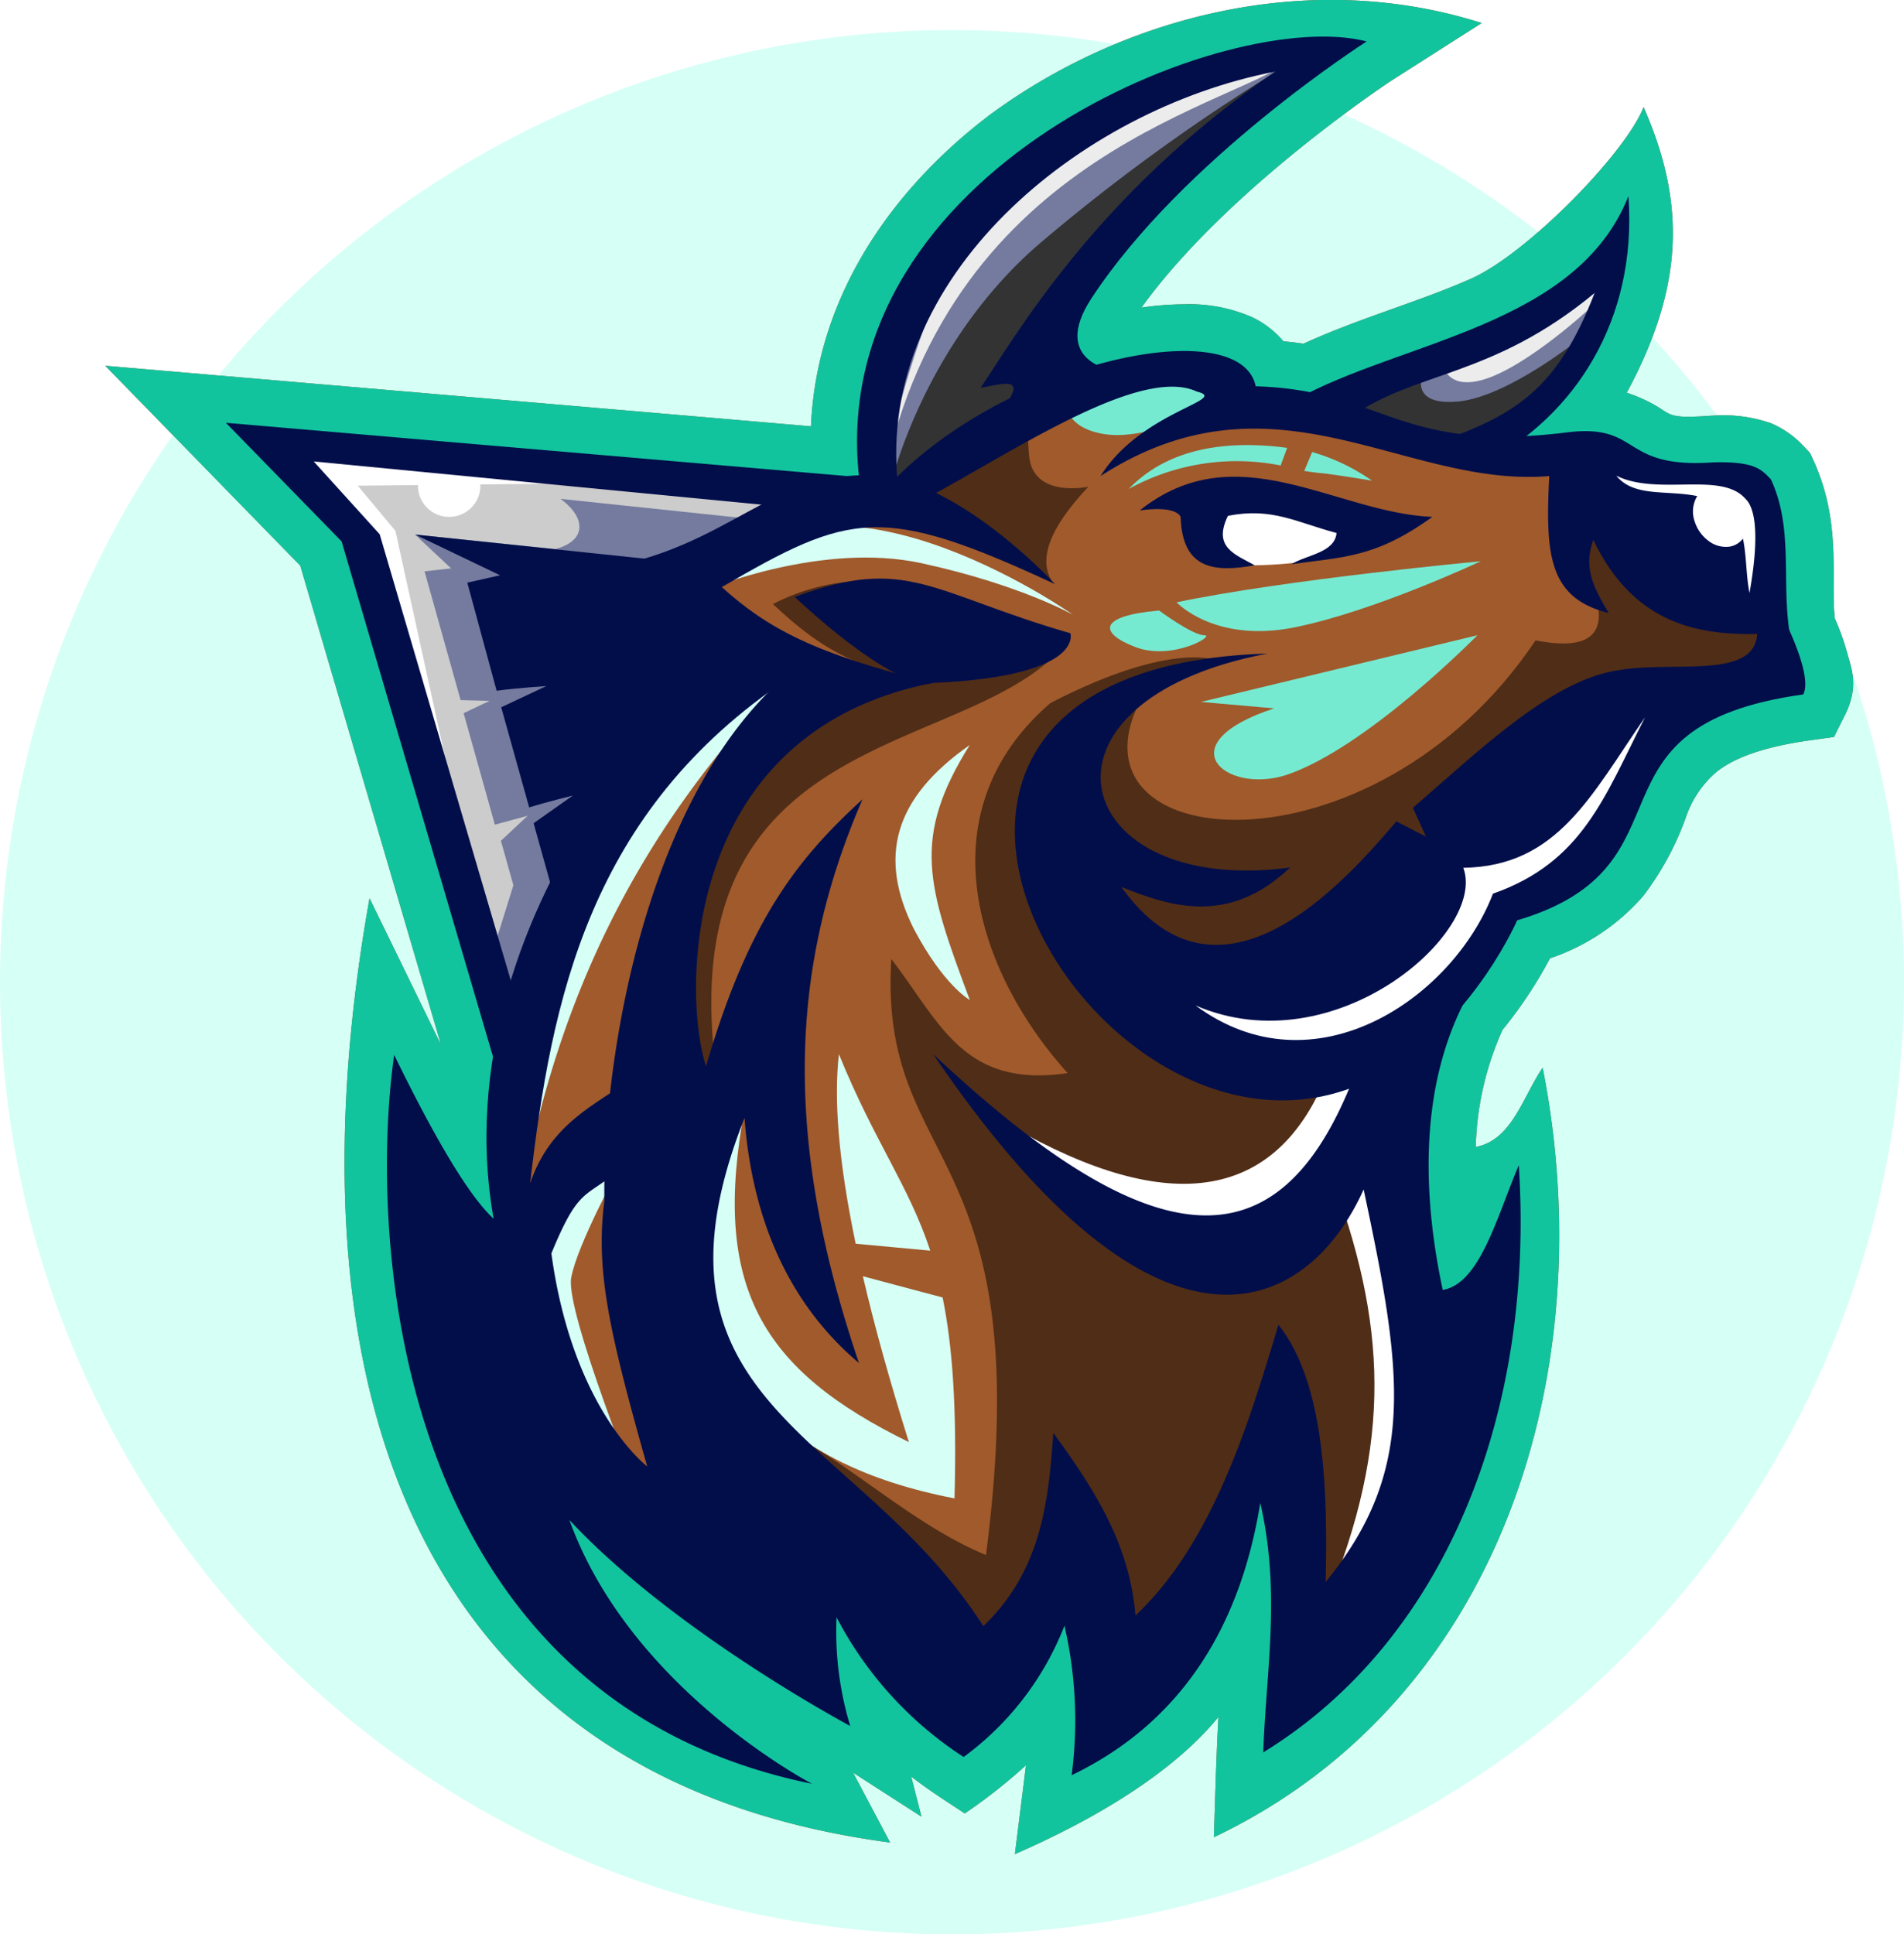
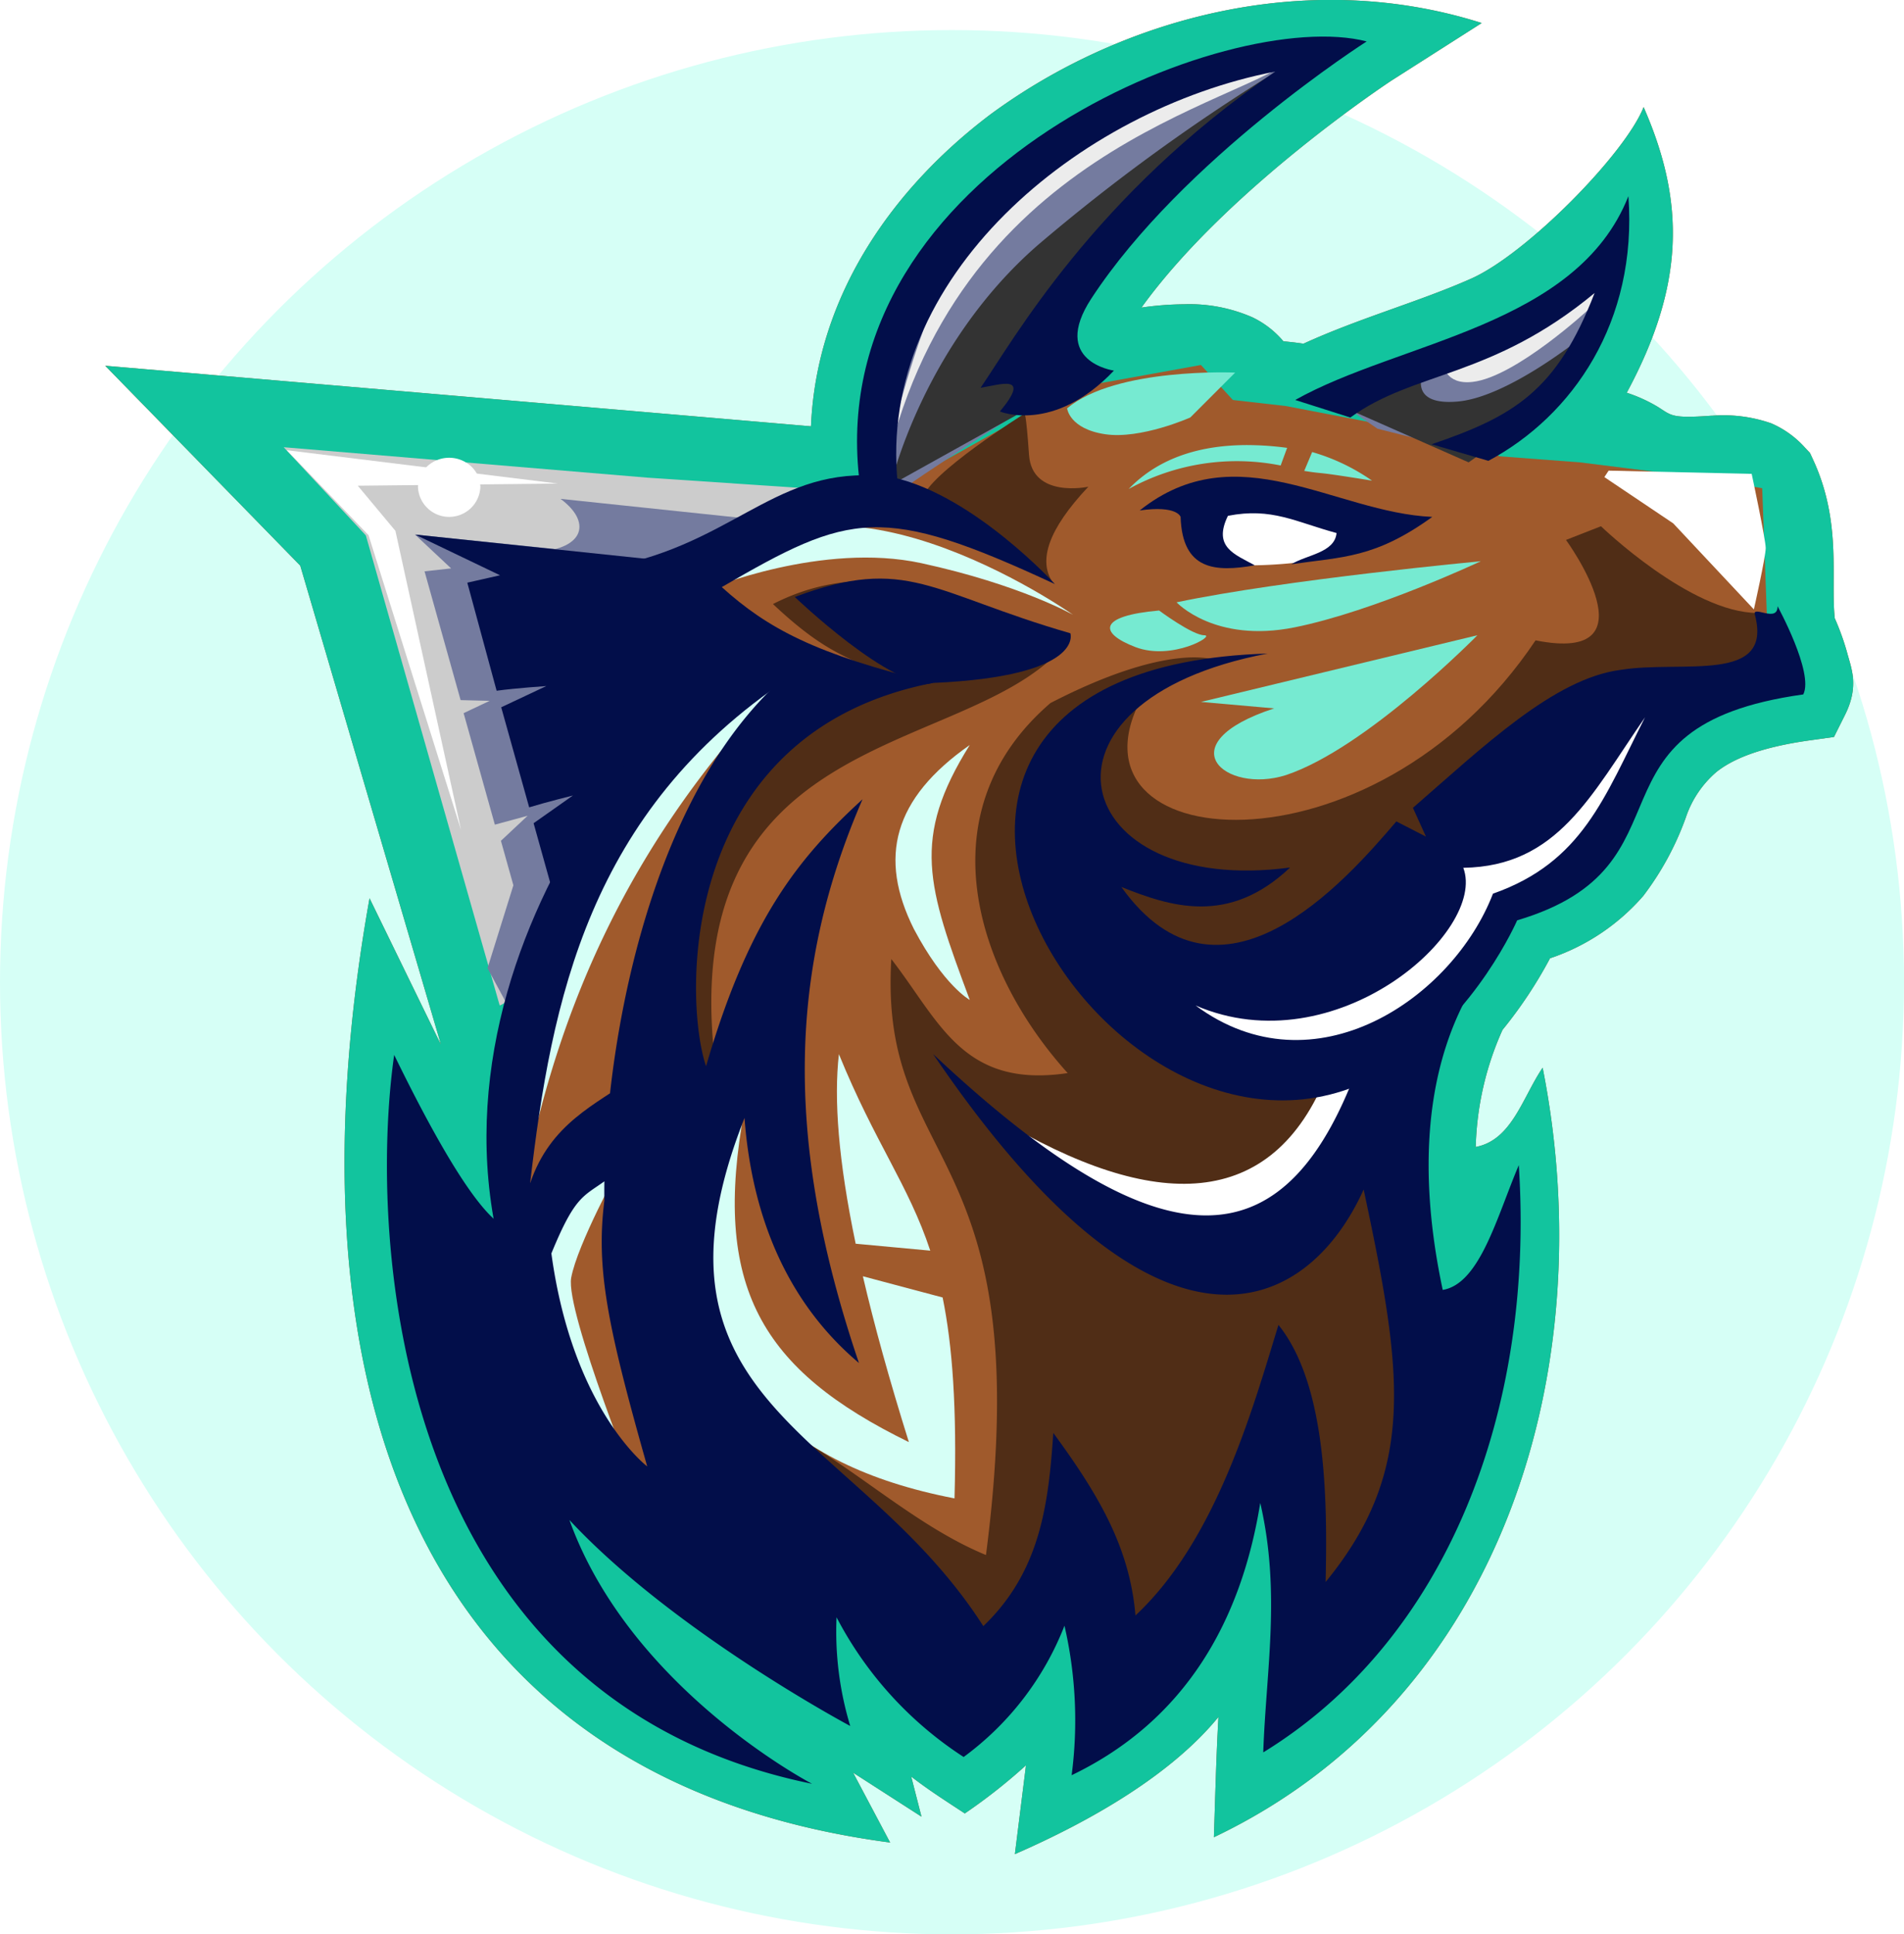
<svg xmlns="http://www.w3.org/2000/svg" width="190" height="193" viewBox="0 0 190 193">
  <g id="Grupo_4165" data-name="Grupo 4165" transform="translate(-1012 -2426)">
    <g id="Grupo_4135" data-name="Grupo 4135">
      <circle id="Elipse_563" data-name="Elipse 563" cx="95" cy="95" r="95" transform="translate(1012 2429)" fill="#d6fff6" />
      <g id="Grupo_4074" data-name="Grupo 4074" transform="translate(3 6.647)">
        <path id="Trazado_1395" data-name="Trazado 1395" d="M2276.116,2316.863c-9.456,7.152-17.29,17.811-17.864,31.086l-70.424-6.041,19.46,19.943,14.035,47.766c-.167-.336-.321-.631-.492-.981l-6.63-13.6c-8.66,48.5,4.422,87.93,51.95,94.216l-3.692-6.966,6.821,4.385-1.025-4c1.8,1.388,3.406,2.4,5.347,3.679a55.781,55.781,0,0,0,6.1-4.8c-.016.137-.029.273-.046.41l-1.057,8.449c7.6-3.311,15.6-7.919,20.314-13.685-.223,3.957-.316,7.881-.455,12,28.869-13.734,38.745-46.819,32.808-76.779-2,2.936-3.053,7.2-6.65,7.9-.01.024-.019.048-.029.072a30.3,30.3,0,0,1,2.674-11.749,43.916,43.916,0,0,0,4.74-7.14,21.307,21.307,0,0,0,9.3-6.219,29.1,29.1,0,0,0,4.259-7.849,10.259,10.259,0,0,1,3.061-4.533c1.473-1.169,4.085-2.416,9.3-3.144l2.417-.338,1.092-2.184c1.429-2.856.658-4.6.231-6.191a25.219,25.219,0,0,0-1.245-3.469c-.424-4.031.718-9.584-2.157-15.809l-.316-.684-.516-.549a9.618,9.618,0,0,0-3.369-2.415,14.5,14.5,0,0,0-5.856-.754l-.109,0-.109.008c-3.977.284-3.87-.058-5.272-.917a15.061,15.061,0,0,0-3.055-1.382c5.791-10.751,5.843-19.017,1.684-28.5-1.841,4.656-11.655,14.639-17.194,17.108-5.1,2.275-11.192,3.95-16.75,6.5-.639-.1-1.311-.174-2-.239a9.324,9.324,0,0,0-3.094-2.395,15.654,15.654,0,0,0-6.819-1.3,30.8,30.8,0,0,0-4.254.33c8.607-11.932,24.969-22.662,24.969-22.662l8.988-5.729C2307.6,2302.122,2289.1,2307.283,2276.116,2316.863Z" transform="translate(-1168.325 113.939)" fill="#a05a2c" />
        <path id="Trazado_1396" data-name="Trazado 1396" d="M2372.84,2572.912l22.769,18.215,1.214-9.107,19.429,17,9.107-13.965,6.072,15.786,9.411-16.7,4.857-11.232,4.25,21.555,12.144-15.787-.607-10.928-4.25-23.376,4.25-12.143,7.893-11.232,5.161-2.277,5.009-6.83,6.831-10.474,9.259-3.491-.607-6.223-.456-12.447-7.286-1.214-10.929-1.366-8.045-.607-1.518-1.214-19.733-3.794-5.313-.607-3.187-3.491-12.6,2.277-17.911,10.018-24,11.128,7.3,6.011-14.6,20.823s-5.367,15.885-6.225,23.828S2372.84,2572.912,2372.84,2572.912Z" transform="translate(-1309.725 -11.193)" fill="#a05a2c" />
-         <path id="Trazado_1397" data-name="Trazado 1397" d="M2529.811,2373.152c0-.429,15.563-10.3,15.563-10.3s-1.717-2.9.644-7.835,24.472-25.545,24.472-25.545-12.236.966-20.822,6.655-16.637,13.094-19.642,21.145S2525.088,2373.152,2529.811,2373.152Z" transform="translate(-1431.012 95.307)" fill="#666" />
        <path id="Trazado_1398" data-name="Trazado 1398" d="M2732.9,2436.683l4.079,2.79,8.05,2.04,4.937-1.717a17.185,17.185,0,0,0,5.366-4.723c1.825-2.791,4.186-6.976,4.186-6.976v-4.83S2745.775,2433.785,2732.9,2436.683Z" transform="translate(-1590.52 22.653)" fill="#666" />
        <path id="Trazado_1399" data-name="Trazado 1399" d="M2288.376,2559.031l-13.357-46.9-8.2-8.8,36.278,3.036,20.34,1.366-18.67,9.411-6.072,23.072S2292.02,2557.665,2288.376,2559.031Z" transform="translate(-1229.511 -39.357)" fill="#ccc" />
        <g id="Grupo_4060" data-name="Grupo 4060" transform="translate(1097.875 2426.17)">
          <path id="Trazado_1400" data-name="Trazado 1400" d="M2535.49,2377.249s3.187-13.965,14.723-23.983a191.871,191.871,0,0,1,24.287-17.608s-19.733,18.063-22.01,24.742-.911,7.893-.911,7.893Z" transform="translate(-2535.49 -2335.658)" fill="#333" />
          <path id="Trazado_1401" data-name="Trazado 1401" d="M2739.516,2462.128l3.947-2.429,3.188-1.366s-1.518,3.339,3.491,2.884,12.295-6.375,12.295-6.375a23.019,23.019,0,0,1-3.036,5.768c-1.821,2.277-8.2,6.679-8.2,6.679Z" transform="translate(-2693.523 -2427.975)" fill="#333" />
        </g>
        <g id="Grupo_4061" data-name="Grupo 4061" transform="translate(1050.424 2460.622)">
          <path id="Trazado_1402" data-name="Trazado 1402" d="M2545.5,2694.09c-.3-.607,9.411-7.893,9.107-17.456s-2.732-29.9-2.732-29.9l-1.214-11.384s-17.471,6.574-25.2-6.95-6.869-16.744-6.869-16.744a6.557,6.557,0,0,1,3.005-8.157c5.152-3.22,12.47-6.885,12.47-6.885s-4.5-1.8-16.334,4.308c-12.51,10.76-7.569,26.643,1.718,36.922-10.48,1.558-12.787-5.177-17.6-11.377-1.284,21.382,14.828,18.032,9.445,59.462-6.943-2.86-12.952-8.586-19.32-12.021l17.388,23.4,10.733-9.875,4.938,11.377s7.3-9.659,9.875-14.6,5.152-9.016,5.152-9.016Z" transform="translate(-2454.331 -2572.046)" fill="#502d16" />
          <path id="Trazado_1403" data-name="Trazado 1403" d="M2685.641,2546.989s2.429,5.465.455,6.072-11.232,1.366-12.447,1.518-9.259,5.313-10.018,6.223-14.116,13.661-14.116,13.661-11.688,10.777-17.456,10.018-12.6-6.375-12.6-6.375l-1.822-17,6.679-5.919c-8.972,16.089,22.882,18.876,39.162-5.465,12.143,2.429,3.036-10.019,3.036-10.019l3.491-1.366S2678.962,2546.989,2685.641,2546.989Z" transform="translate(-2551.669 -2527.1)" fill="#502d16" />
          <path id="Trazado_1404" data-name="Trazado 1404" d="M2549.63,2496.994l12.9,8.2c-1.283-2.1-.414-5.1,3.643-9.411,0,0-5.616,1.214-5.92-3.187s-.455-4.1-.455-4.1S2550.085,2494.565,2549.63,2496.994Z" transform="translate(-2498.992 -2488.489)" fill="#502d16" />
          <path id="Trazado_1405" data-name="Trazado 1405" d="M2482.744,2569.618c-8.865-5.221-18.184-9.994-28.55-4.723,5.054,4.755,7.164,5.093,10.089,6.655a20.156,20.156,0,0,0-15.671,12.88c-7.226,37.5,1.408,37.254.062,28.166C2443.43,2577.219,2472.343,2580.456,2482.744,2569.618Z" transform="translate(-2418.485 -2545.896)" fill="#502d16" />
          <path id="Trazado_1406" data-name="Trazado 1406" d="M2332.222,2585.289l2.58-8.272-1.243-4.437,2.666-2.5-3.271.888-3.118-11.126,2.6-1.228-2.9-.073-3.6-12.85,2.654-.29-3.6-3.374,27.263,2.812-6.375,19.126-4.284,11.4-5.886,16.381Z" transform="translate(-2324.996 -2529.957)" fill="gray" />
          <path id="Trazado_1407" data-name="Trazado 1407" d="M2381.028,2526.218c3.024,2.227,2.547,4.965-2.428,5.312l11.384,3.492,14.117-6.375Z" transform="translate(-2366.516 -2517.713)" fill="gray" />
        </g>
        <g id="Grupo_4062" data-name="Grupo 4062" transform="translate(1097.116 2424.804)">
          <path id="Trazado_1408" data-name="Trazado 1408" d="M2532.123,2372.1c6.864-33.118,35.677-37.367,41.591-42.5,0,0-20.188,2.125-29.3,12.447S2532.123,2372.1,2532.123,2372.1Z" transform="translate(-2532.123 -2329.598)" fill="#ececec" />
          <path id="Trazado_1409" data-name="Trazado 1409" d="M2780.032,2434.509s.215,2.093,2.951,1.771c4.293-.483,11.592-7.245,11.592-7.245.677-.091-1,2.182-1.127,3.434l2.9-7.3Z" transform="translate(-2724.147 -2403.627)" fill="#ececec" />
        </g>
        <g id="Grupo_4063" data-name="Grupo 4063" transform="translate(1037.619 2464.273)">
          <path id="Trazado_1410" data-name="Trazado 1410" d="M2678.589,2527.615s-1.5,2.254-.107,3.918a6.793,6.793,0,0,0,3.435,2.093,43.917,43.917,0,0,0,6.01-.483,15.752,15.752,0,0,0,4.884-2.468s-.322-.161-.376-.376S2682.668,2525.951,2678.589,2527.615Z" transform="translate(-2585.532 -2522.141)" fill="#fff" />
          <path id="Trazado_1411" data-name="Trazado 1411" d="M2275.274,2508.227l3.757,4.508,6.547,29.838-9.231-29.409-8.157-8.479,27.048,3.327Z" transform="translate(-2268.19 -2504.685)" fill="#fff" />
          <path id="Trazado_1412" data-name="Trazado 1412" d="M2332.5,2510.97a3.117,3.117,0,0,1-6.225,0,2.878,2.878,0,0,1,.911-2.087,3.235,3.235,0,0,1,4.4,0A2.876,2.876,0,0,1,2332.5,2510.97Z" transform="translate(-2313.184 -2507.267)" fill="#fff" />
        </g>
        <g id="Grupo_4064" data-name="Grupo 4064" transform="translate(1059.927 2456.506)">
          <path id="Trazado_1413" data-name="Trazado 1413" d="M2380.206,2855.061s-7.59-18.822-6.982-22.161,4.857-11.081,4.857-11.081H2375.8l-8.652,7.741S2374.286,2848.99,2380.206,2855.061Z" transform="translate(-2367.152 -2742.562)" fill="#d38d5f" />
          <path id="Trazado_1414" data-name="Trazado 1414" d="M2368.97,2660.582c3.627-21.135,12.036-37.515,25.653-51.913l-1.366-.3s-10.625,2.125-19.125,18.822A56.394,56.394,0,0,0,2368.97,2660.582Z" transform="translate(-2368.06 -2577.227)" fill="#d38d5f" />
          <path id="Trazado_1415" data-name="Trazado 1415" d="M2454.834,2544.435s11.377-4.723,21.252-2.576,15.134,5.152,15.134,5.152S2465.567,2528.872,2454.834,2544.435Z" transform="translate(-2435.068 -2522.822)" fill="#d38d5f" />
          <path id="Trazado_1416" data-name="Trazado 1416" d="M2613.6,2473.819s.228,2.049,3.795,2.581,8.5-1.67,8.5-1.67l4.478-4.478S2618.456,2469.72,2613.6,2473.819Z" transform="translate(-2558.043 -2470.229)" fill="#d38d5f" />
          <path id="Trazado_1417" data-name="Trazado 1417" d="M2652.745,2502.4c-4.4-.008-8.715,1.1-11.875,4.383a22.365,22.365,0,0,1,15.169-2.346c.2-.556.423-1.163.645-1.758A30.274,30.274,0,0,0,2652.745,2502.4Zm6.434.7-.79,1.879c2.412.381.451-.051,6.767.971A20.146,20.146,0,0,0,2659.179,2503.095Z" transform="translate(-2579.167 -2495.146)" fill="#d38d5f" />
          <path id="Trazado_1418" data-name="Trazado 1418" d="M2662.08,2557.923s3.795,4.1,11.764,2.5,18.594-6.6,18.594-6.6S2672.933,2555.646,2662.08,2557.923Z" transform="translate(-2595.596 -2534.98)" fill="#d38d5f" />
          <path id="Trazado_1419" data-name="Trazado 1419" d="M2637.522,2575.629s3.328,2.469,4.508,2.469-3.22,2.576-6.869,1.18S2631.4,2576.166,2637.522,2575.629Z" transform="translate(-2572.784 -2551.869)" fill="#d38d5f" />
          <path id="Trazado_1420" data-name="Trazado 1420" d="M2681.382,2600.533c8.05-2.684,19.1-13.953,19.1-13.953l-27.584,6.654,7.3.644C2669.428,2597.4,2675.283,2602.471,2681.382,2600.533Z" transform="translate(-2603.979 -2560.352)" fill="#d38d5f" />
          <path id="Trazado_1421" data-name="Trazado 1421" d="M2851.452,2514.375l6.87,4.615,8.05,8.586s1.18-5.26,1.18-6.118-1.4-7.406-1.4-7.406l-14.275-.322Z" transform="translate(-2742.279 -2503.925)" fill="#fff" />
          <path id="Trazado_1422" data-name="Trazado 1422" d="M2709.621,2617.523c-.215.644-5.473,13.2-7.083,14.6s-8.694,4.508-8.694,4.508-3.864,11.162-9.123,13.094a89.156,89.156,0,0,1-12.451,3.22l-9.767-3.757-1.5-3.864,12.558-.536,12.558-9.768,8.157-6.44S2703.825,2615.162,2709.621,2617.523Z" transform="translate(-2594.759 -2584.104)" fill="#fff" />
          <path id="Trazado_1423" data-name="Trazado 1423" d="M2726.893,2823.448c5.419,15.055,5.609,26.766-1.518,43.26,0,0,10.625-9.259,10.018-20.643s-1.518-22.01-1.518-22.01S2729.018,2818.894,2726.893,2823.448Z" transform="translate(-2644.623 -2742.369)" fill="#fff" />
          <path id="Trazado_1424" data-name="Trazado 1424" d="M2619.813,2776.031l-4.25,1.063c-5.438,13.663-17.2,13.875-32.938,4.4,0,0,9.563,10.625,17.76,11.84s11.384.152,11.384.152l8.5-12.75Z" transform="translate(-2534.052 -2707.096)" fill="#fff" />
-           <path id="Trazado_1425" data-name="Trazado 1425" d="M2539.468,2653.5c3.005,5.688,5.581,7.084,5.581,7.084-4.236-11.35-5.854-16.1,0-25.438C2537.388,2640.507,2535.916,2646.4,2539.468,2653.5Z" transform="translate(-2499.202 -2597.969)" fill="#d38d5f" />
+           <path id="Trazado_1425" data-name="Trazado 1425" d="M2539.468,2653.5c3.005,5.688,5.581,7.084,5.581,7.084-4.236-11.35-5.854-16.1,0-25.438C2537.388,2640.507,2535.916,2646.4,2539.468,2653.5" transform="translate(-2499.202 -2597.969)" fill="#d38d5f" />
          <path id="Trazado_1426" data-name="Trazado 1426" d="M2457.124,2771.991c-.51,4.484-.062,10.6,1.673,18.914l7.444.691C2464.069,2785.026,2460.711,2780.81,2457.124,2771.991Zm-9.411,5.465s-7.438,4.857-6.679,13.813c3.714,12.425,9.922,21.624,27.626,25.046.252-9.1-.213-15.275-1.185-20.046l-7.959-2.117c1.121,4.818,2.632,10.3,4.591,16.547C2449.385,2803.494,2444.394,2795.229,2447.713,2777.455Z" transform="translate(-2424.337 -2703.966)" fill="#d38d5f" />
        </g>
        <path id="Trazado_1427" data-name="Trazado 1427" d="M2241.235,2492.55l11.549,11.836L2267.95,2556a61.935,61.935,0,0,1,1.9-7.175l-13.268-45.153-6.581-7.265,50.31,4.853,4.106-3.29Z" transform="translate(-1209.693 -31.012)" fill="#020e4a" />
        <path id="Trazado_1428" data-name="Trazado 1428" d="M2325,2542.025l8.469,4.061-3.265.738,2.926,10.782c1.912-.261,4.958-.466,4.958-.466l-4.5,2.117,2.79,9.984c1.834-.558,4.364-1.18,4.364-1.18l-3.922,2.763,3,10.748c7.145-14.169,11.791-18.789,11.791-18.789l9.475-8.088c-5.491-4.235-10.411-6.379-5.626-9.472Z" transform="translate(-1274.572 -69.335)" fill="#020e4a" />
-         <path id="Trazado_1429" data-name="Trazado 1429" d="M2714.6,2412.575c10.406-5.852,28.1-7.307,33.25-20.335.922,12.538-5.572,21.917-13.972,26.407l-5.664-1.651c8.262-2.821,12.482-5.337,16.263-15.094-10.272,8.516-18.035,7.793-24.375,12.424Z" transform="translate(-1576.351 46.685)" fill="#020e4a" />
        <path id="Trazado_1430" data-name="Trazado 1430" d="M2546.261,2354.937s-6.378-.884-2.254-7.191c9.124-13.953,27.477-25.652,27.477-25.652-13.7-3.557-53.99,12.673-50.661,43.469,2.9,5.152,3.542,2.791,3.542,2.791l.322-2.147c-2.118-20.6,18.07-37.307,37.674-41.108-18.1,12.382-26.132,26.8-29.409,31.556,2.081-.347,5.058-1.4,1.932,2.361C2534.884,2359.016,2540.25,2361.27,2546.261,2354.937Z" transform="translate(-1426.103 101.393)" fill="#020e4a" />
        <path id="Trazado_1431" data-name="Trazado 1431" d="M2352.985,2602.1c-13.248,10.82-18,33.742-18.687,48.2l-7.494,3s.607,16.241-13.565-12.824c-2.6,18.224-.2,64.171,41.7,72.724,0,0-18.133-9.43-24.213-26.323,10.379,11.156,28.024,20.556,28.024,20.556a32.448,32.448,0,0,1-1.367-10.847,37.006,37.006,0,0,0,12.682,13.94,29.541,29.541,0,0,0,10.063-13.1,42.051,42.051,0,0,1,.714,14.917c11.4-5.479,16.942-15.46,18.822-27.171,2.073,8.956.579,16.722.3,24.894,18.349-11.253,27.1-34.1,25.5-58.591-2.192,5.162-3.881,11.835-7.59,12.447-2.475-11.612-1.881-22.5,3.34-30.813l-11.536,7.741c-7.118,20.242-19.165,21.61-42.653-.456,22.821,33.643,37.458,25.7,42.957,13.51,3.879,18.207,5.365,27.982-3.795,39.162.175-7.9.154-19.615-4.706-25.652-2.61,8.526-6.244,21.5-14.269,28.992-.572-6.746-3.619-11.969-8.2-18.215-.481,7.082-1.275,13.812-6.983,19.278-12.576-19.649-35.221-21.8-23.831-50.7.822,10.945,4.961,19,11.421,24.447-7.722-22.742-6.787-39.762.356-56.245-6.483,5.933-11.367,12.05-15.615,26.636-2.253-6.69-2.854-33.281,22.66-38.25Zm-18.771,50.988q-.012.995,0,1.911c-.857,6.847.324,12.595,4.275,26.534,0,0-7.438-5.616-9.563-21.251C2331.257,2654.6,2332.082,2654.621,2334.214,2653.09Z" transform="translate(-1264.904 -115.869)" fill="#020e4a" />
        <path id="Trazado_1432" data-name="Trazado 1432" d="M2645.763,2519.784c9.692-7.732,19.462.221,29.194.644-5.747,4.15-8.951,3.974-14.06,4.723,1.495-.944,4.317-1.126,4.508-3.113-4.073-1.1-6.467-2.577-10.841-1.717-1.521,3.121.668,3.832,2.684,4.937-3.975.7-7.233.483-7.406-4.83C2649.842,2520.428,2649.52,2519.248,2645.763,2519.784Z" transform="translate(-1523.03 -49.501)" fill="#020e4a" />
        <path id="Trazado_1433" data-name="Trazado 1433" d="M2444,2516.008c-11.083-1.633-15.137,5.945-27.019,8.652,9.929,8.013,17.571,14.275,30.965,11.84-11.828-2.879-16.558-5.468-21.1-9.563,12.814-7.446,15.938-8.349,33.242-.3C2460.088,2526.633,2452.043,2517.829,2444,2516.008Z" transform="translate(-1345.82 -49.006)" fill="#020e4a" />
        <path id="Trazado_1434" data-name="Trazado 1434" d="M2563.733,2460.778c-8.274,0-21.7,5.037-29.59,13.537l3.188,1.518c8.7-4.56,21.939-13.72,27.689-11,3.351.818-5.528,1.9-9.625,8.421,17.406-11.231,30.329,1.23,44.778,0-.408,7.865-.049,12.181,5.92,13.661-1.252-2.18-2.624-4.32-1.518-7.286,4.891,10.222,13.366,9.553,19.581,9.259-.82-5.243.4-10.409-1.859-15.293-.952-1.013-1.615-1.807-5.73-1.708-9.4.672-7.135-3.914-14.624-2.989-16.929,2.091-18.254-4.216-31.065-4.6C2570.387,2461.9,2567.632,2460.778,2563.733,2460.778Zm43.127,12.441c4.162,2.048,10.45-.461,12.874,2.286,2.008,1.869.364,9.445.429,9.445-.362-1.765-.294-3.691-.662-5.454a2.1,2.1,0,0,1-1.331.8,2.822,2.822,0,0,1-2.1-.57,3.869,3.869,0,0,1-1.4-1.982,2.959,2.959,0,0,1,.271-2.49C2611.878,2474.626,2608.623,2475.39,2606.86,2473.219Z" transform="translate(-1436.572 -6.403)" fill="#020e4a" />
        <path id="Trazado_1435" data-name="Trazado 1435" d="M2666.625,2573.724c.033,1.7-2.525-.133-2.265.838,1.86,6.953-7.227,4.522-13.4,5.513-6.656.872-13.717,7.679-20.721,13.767l1.3,2.87-2.954-1.515c-5.125,6.01-17.635,20.266-27.442,6.541,4.867,1.939,10.688,3.891,16.84-1.942-22.044,2.952-27.321-16.59-2.243-21.349-50.2,1.526-14.49,59.065,12.691,41.119,8.15-5.131,12.21-14.5,12.21-14.5,18.376-5.448,5.633-19.341,28.551-22.54C2670.275,2580.378,2666.625,2573.724,2666.625,2573.724Zm-13.219,11.073c-4.066,8-6.256,14.473-15.179,17.608-4,10.4-17.834,19.925-29.675,11.157,13.971,6.024,29.109-7.385,26.715-13.737C2644.677,2599.679,2648.012,2592.6,2653.407,2584.8Z" transform="translate(-1480.244 -93.887)" fill="#020e4a" />
        <path id="Trazado_1436" data-name="Trazado 1436" d="M2384.469,2590.8c-11.57,3.49-39.085,37.754-22.921,69.824.379-16.251,7.08-18.087,10.778-20.8l-1.214-5.92c-3.547,2.583-8.149,4.459-10.171,10.473,2.131-18.27,5.841-37.1,25.8-50.395C2386.746,2593.992,2393.577,2589.59,2384.469,2590.8Z" transform="translate(-1299.041 -106.954)" fill="#020e4a" />
        <path id="Trazado_1437" data-name="Trazado 1437" d="M2493.069,2563.34s9.75,9.331,13.813,8.576c15.171-.678,13.687-4.955,13.687-4.955C2506.691,2562.951,2504.281,2559.126,2493.069,2563.34Z" transform="translate(-1404.757 -84.423)" fill="#020e4a" />
        <path id="Trazado_1438" data-name="Trazado 1438" d="M2276.116,2316.863c-9.456,7.152-17.29,17.811-17.864,31.086l-70.424-6.041,19.46,19.943,14.035,47.766c-.167-.336-.321-.631-.492-.981l-6.63-13.6c-8.66,48.5,4.422,87.93,51.95,94.216l-3.692-6.966,6.821,4.385-1.025-4c1.8,1.388,3.406,2.4,5.347,3.679a55.781,55.781,0,0,0,6.1-4.8c-.016.137-.029.273-.046.41l-1.057,8.449c7.6-3.311,15.6-7.919,20.314-13.685-.223,3.957-.316,7.881-.455,12,28.869-13.734,38.745-46.819,32.808-76.779-2,2.936-3.053,7.2-6.65,7.9-.01.024-.019.048-.029.072a30.3,30.3,0,0,1,2.674-11.749,43.916,43.916,0,0,0,4.74-7.14,21.307,21.307,0,0,0,9.3-6.219,29.1,29.1,0,0,0,4.259-7.849,10.259,10.259,0,0,1,3.061-4.533c1.473-1.169,4.085-2.416,9.3-3.144l2.417-.338,1.092-2.184c1.429-2.856.658-4.6.231-6.191a25.219,25.219,0,0,0-1.245-3.469c-.424-4.031.718-9.584-2.157-15.809l-.316-.684-.516-.549a9.618,9.618,0,0,0-3.369-2.415,14.5,14.5,0,0,0-5.856-.754l-.109,0-.109.008c-3.977.284-3.87-.058-5.272-.917a15.061,15.061,0,0,0-3.055-1.382c5.791-10.751,5.843-19.017,1.684-28.5-1.841,4.656-11.655,14.639-17.194,17.108-5.1,2.275-11.192,3.95-16.75,6.5-.639-.1-1.311-.174-2-.239a9.324,9.324,0,0,0-3.094-2.395,15.654,15.654,0,0,0-6.819-1.3,30.8,30.8,0,0,0-4.254.33c8.607-11.932,24.969-22.662,24.969-22.662l8.988-5.729C2307.6,2302.122,2289.1,2307.283,2276.116,2316.863Z" transform="translate(-1168.325 113.939)" fill="#12c49e" />
        <path id="Trazado_1439" data-name="Trazado 1439" d="M2372.84,2572.912l22.769,18.215,1.214-9.107,19.429,17,9.107-13.965,6.072,15.786,9.411-16.7,4.857-11.232,4.25,21.555,12.144-15.787-.607-10.928-4.25-23.376,4.25-12.143,7.893-11.232,5.161-2.277,5.009-6.83,6.831-10.474,9.259-3.491-.607-6.223-.456-12.447-7.286-1.214-10.929-1.366-8.045-.607-1.518-1.214-19.733-3.794-5.313-.607-3.187-3.491-12.6,2.277-17.911,10.018-24,11.128,7.3,6.011-14.6,20.823s-5.367,15.885-6.225,23.828S2372.84,2572.912,2372.84,2572.912Z" transform="translate(-1309.725 -11.193)" fill="#a05a2c" />
        <path id="Trazado_1440" data-name="Trazado 1440" d="M2529.811,2373.152c0-.429,15.563-10.3,15.563-10.3s-1.717-2.9.644-7.835,24.472-25.545,24.472-25.545-12.236.966-20.822,6.655-16.637,13.094-19.642,21.145S2525.088,2373.152,2529.811,2373.152Z" transform="translate(-1431.012 95.307)" fill="#747b9f" />
        <path id="Trazado_1441" data-name="Trazado 1441" d="M2732.9,2436.683l4.079,2.79,8.05,2.04,4.937-1.717a17.185,17.185,0,0,0,5.366-4.723c1.825-2.791,4.186-6.976,4.186-6.976v-4.83S2745.775,2433.785,2732.9,2436.683Z" transform="translate(-1590.52 22.653)" fill="#747b9f" />
        <path id="Trazado_1442" data-name="Trazado 1442" d="M2288.376,2559.031l-13.357-46.9-8.2-8.8,36.278,3.036,20.34,1.366-18.67,9.411-6.072,23.072S2292.02,2557.665,2288.376,2559.031Z" transform="translate(-1229.511 -39.357)" fill="#ccc" />
        <g id="Grupo_4069" data-name="Grupo 4069" transform="translate(1097.875 2426.17)">
          <path id="Trazado_1443" data-name="Trazado 1443" d="M2535.49,2377.249s3.187-13.965,14.723-23.983a191.871,191.871,0,0,1,24.287-17.608s-19.733,18.063-22.01,24.742-.911,7.893-.911,7.893Z" transform="translate(-2535.49 -2335.658)" fill="#333" />
          <path id="Trazado_1444" data-name="Trazado 1444" d="M2739.516,2462.128l3.947-2.429,3.188-1.366s-1.518,3.339,3.491,2.884,12.295-6.375,12.295-6.375a23.019,23.019,0,0,1-3.036,5.768c-1.821,2.277-8.2,6.679-8.2,6.679Z" transform="translate(-2693.523 -2427.975)" fill="#333" />
        </g>
        <g id="Grupo_4070" data-name="Grupo 4070" transform="translate(1050.424 2460.622)">
          <path id="Trazado_1445" data-name="Trazado 1445" d="M2545.5,2694.09c-.3-.607,9.411-7.893,9.107-17.456s-2.732-29.9-2.732-29.9l-1.214-11.384s-17.471,6.574-25.2-6.95-6.869-16.744-6.869-16.744a6.557,6.557,0,0,1,3.005-8.157c5.152-3.22,12.47-6.885,12.47-6.885s-4.5-1.8-16.334,4.308c-12.51,10.76-7.569,26.643,1.718,36.922-10.48,1.558-12.787-5.177-17.6-11.377-1.284,21.382,14.828,18.032,9.445,59.462-6.943-2.86-12.952-8.586-19.32-12.021l17.388,23.4,10.733-9.875,4.938,11.377s7.3-9.659,9.875-14.6,5.152-9.016,5.152-9.016Z" transform="translate(-2454.331 -2572.046)" fill="#502d16" />
          <path id="Trazado_1446" data-name="Trazado 1446" d="M2685.641,2546.989s2.429,5.465.455,6.072-11.232,1.366-12.447,1.518-9.259,5.313-10.018,6.223-14.116,13.661-14.116,13.661-11.688,10.777-17.456,10.018-12.6-6.375-12.6-6.375l-1.822-17,6.679-5.919c-8.972,16.089,22.882,18.876,39.162-5.465,12.143,2.429,3.036-10.019,3.036-10.019l3.491-1.366S2678.962,2546.989,2685.641,2546.989Z" transform="translate(-2551.669 -2527.1)" fill="#502d16" />
          <path id="Trazado_1447" data-name="Trazado 1447" d="M2549.63,2496.994l12.9,8.2c-1.283-2.1-.414-5.1,3.643-9.411,0,0-5.616,1.214-5.92-3.187s-.455-4.1-.455-4.1S2550.085,2494.565,2549.63,2496.994Z" transform="translate(-2498.992 -2488.489)" fill="#502d16" />
          <path id="Trazado_1448" data-name="Trazado 1448" d="M2482.744,2569.618c-8.865-5.221-18.184-9.994-28.55-4.723,5.054,4.755,7.164,5.093,10.089,6.655a20.156,20.156,0,0,0-15.671,12.88c-7.226,37.5,1.408,37.254.062,28.166C2443.43,2577.219,2472.343,2580.456,2482.744,2569.618Z" transform="translate(-2418.485 -2545.896)" fill="#502d16" />
          <path id="Trazado_1449" data-name="Trazado 1449" d="M2332.222,2585.289l2.58-8.272-1.243-4.437,2.666-2.5-3.271.888-3.118-11.126,2.6-1.228-2.9-.073-3.6-12.85,2.654-.29-3.6-3.374,27.263,2.812-6.375,19.126-4.284,11.4-5.886,16.381Z" transform="translate(-2324.996 -2529.957)" fill="#747b9f" />
          <path id="Trazado_1450" data-name="Trazado 1450" d="M2381.028,2526.218c3.024,2.227,2.547,4.965-2.428,5.312l11.384,3.492,14.117-6.375Z" transform="translate(-2366.516 -2517.713)" fill="#747b9f" />
        </g>
        <g id="Grupo_4071" data-name="Grupo 4071" transform="translate(1097.116 2424.804)">
          <path id="Trazado_1451" data-name="Trazado 1451" d="M2532.123,2372.1c6.864-33.118,35.677-37.367,41.591-42.5,0,0-20.188,2.125-29.3,12.447S2532.123,2372.1,2532.123,2372.1Z" transform="translate(-2532.123 -2329.598)" fill="#ececec" />
          <path id="Trazado_1452" data-name="Trazado 1452" d="M2780.032,2434.509s.215,2.093,2.951,1.771c4.293-.483,11.592-7.245,11.592-7.245.677-.091-1,2.182-1.127,3.434l2.9-7.3Z" transform="translate(-2724.147 -2403.627)" fill="#ececec" />
        </g>
        <g id="Grupo_4072" data-name="Grupo 4072" transform="translate(1037.619 2464.273)">
          <path id="Trazado_1453" data-name="Trazado 1453" d="M2678.589,2527.615s-1.5,2.254-.107,3.918a6.793,6.793,0,0,0,3.435,2.093,43.917,43.917,0,0,0,6.01-.483,15.752,15.752,0,0,0,4.884-2.468s-.322-.161-.376-.376S2682.668,2525.951,2678.589,2527.615Z" transform="translate(-2585.532 -2522.141)" fill="#fff" />
          <path id="Trazado_1454" data-name="Trazado 1454" d="M2275.274,2508.227l3.757,4.508,6.547,29.838-9.231-29.409-8.157-8.479,27.048,3.327Z" transform="translate(-2268.19 -2504.685)" fill="#fff" />
          <path id="Trazado_1455" data-name="Trazado 1455" d="M2332.5,2510.97a3.117,3.117,0,0,1-6.225,0,2.878,2.878,0,0,1,.911-2.087,3.235,3.235,0,0,1,4.4,0A2.876,2.876,0,0,1,2332.5,2510.97Z" transform="translate(-2313.184 -2507.267)" fill="#fff" />
        </g>
        <g id="Grupo_4073" data-name="Grupo 4073" transform="translate(1059.927 2456.506)">
          <path id="Trazado_1456" data-name="Trazado 1456" d="M2380.206,2855.061s-7.59-18.822-6.982-22.161,4.857-11.081,4.857-11.081H2375.8l-8.652,7.741S2374.286,2848.99,2380.206,2855.061Z" transform="translate(-2367.152 -2742.562)" fill="#d6fff6" />
          <path id="Trazado_1457" data-name="Trazado 1457" d="M2368.97,2660.582c3.627-21.135,12.036-37.515,25.653-51.913l-1.366-.3s-10.625,2.125-19.125,18.822A56.394,56.394,0,0,0,2368.97,2660.582Z" transform="translate(-2368.06 -2577.227)" fill="#d6fff6" />
          <path id="Trazado_1458" data-name="Trazado 1458" d="M2454.834,2544.435s11.377-4.723,21.252-2.576,15.134,5.152,15.134,5.152S2465.567,2528.872,2454.834,2544.435Z" transform="translate(-2435.068 -2522.822)" fill="#d6fff6" />
          <path id="Trazado_1459" data-name="Trazado 1459" d="M2613.6,2473.819s.228,2.049,3.795,2.581,8.5-1.67,8.5-1.67l4.478-4.478S2618.456,2469.72,2613.6,2473.819Z" transform="translate(-2558.043 -2470.229)" fill="#76ead1" />
          <path id="Trazado_1460" data-name="Trazado 1460" d="M2652.745,2502.4c-4.4-.008-8.715,1.1-11.875,4.383a22.365,22.365,0,0,1,15.169-2.346c.2-.556.423-1.163.645-1.758A30.274,30.274,0,0,0,2652.745,2502.4Zm6.434.7-.79,1.879c2.412.381.451-.051,6.767.971A20.146,20.146,0,0,0,2659.179,2503.095Z" transform="translate(-2579.167 -2495.146)" fill="#76ead1" />
          <path id="Trazado_1461" data-name="Trazado 1461" d="M2662.08,2557.923s3.795,4.1,11.764,2.5,18.594-6.6,18.594-6.6S2672.933,2555.646,2662.08,2557.923Z" transform="translate(-2595.596 -2534.98)" fill="#76ead1" />
          <path id="Trazado_1462" data-name="Trazado 1462" d="M2637.522,2575.629s3.328,2.469,4.508,2.469-3.22,2.576-6.869,1.18S2631.4,2576.166,2637.522,2575.629Z" transform="translate(-2572.784 -2551.869)" fill="#76ead1" />
          <path id="Trazado_1463" data-name="Trazado 1463" d="M2681.382,2600.533c8.05-2.684,19.1-13.953,19.1-13.953l-27.584,6.654,7.3.644C2669.428,2597.4,2675.283,2602.471,2681.382,2600.533Z" transform="translate(-2603.979 -2560.352)" fill="#76ead1" />
          <path id="Trazado_1464" data-name="Trazado 1464" d="M2851.452,2514.375l6.87,4.615,8.05,8.586s1.18-5.26,1.18-6.118-1.4-7.406-1.4-7.406l-14.275-.322Z" transform="translate(-2742.279 -2503.925)" fill="#fff" />
          <path id="Trazado_1465" data-name="Trazado 1465" d="M2709.621,2617.523c-.215.644-5.473,13.2-7.083,14.6s-8.694,4.508-8.694,4.508-3.864,11.162-9.123,13.094a89.156,89.156,0,0,1-12.451,3.22l-9.767-3.757-1.5-3.864,12.558-.536,12.558-9.768,8.157-6.44S2703.825,2615.162,2709.621,2617.523Z" transform="translate(-2594.759 -2584.104)" fill="#fff" />
-           <path id="Trazado_1466" data-name="Trazado 1466" d="M2726.893,2823.448c5.419,15.055,5.609,26.766-1.518,43.26,0,0,10.625-9.259,10.018-20.643s-1.518-22.01-1.518-22.01S2729.018,2818.894,2726.893,2823.448Z" transform="translate(-2644.623 -2742.369)" fill="#fff" />
          <path id="Trazado_1467" data-name="Trazado 1467" d="M2619.813,2776.031l-4.25,1.063c-5.438,13.663-17.2,13.875-32.938,4.4,0,0,9.563,10.625,17.76,11.84s11.384.152,11.384.152l8.5-12.75Z" transform="translate(-2534.052 -2707.096)" fill="#fff" />
          <path id="Trazado_1468" data-name="Trazado 1468" d="M2539.468,2653.5c3.005,5.688,5.581,7.084,5.581,7.084-4.236-11.35-5.854-16.1,0-25.438C2537.388,2640.507,2535.916,2646.4,2539.468,2653.5Z" transform="translate(-2499.202 -2597.969)" fill="#d6fff6" />
          <path id="Trazado_1469" data-name="Trazado 1469" d="M2457.124,2771.991c-.51,4.484-.062,10.6,1.673,18.914l7.444.691C2464.069,2785.026,2460.711,2780.81,2457.124,2771.991Zm-9.411,5.465s-7.438,4.857-6.679,13.813c3.714,12.425,9.922,21.624,27.626,25.046.252-9.1-.213-15.275-1.185-20.046l-7.959-2.117c1.121,4.818,2.632,10.3,4.591,16.547C2449.385,2803.494,2444.394,2795.229,2447.713,2777.455Z" transform="translate(-2424.337 -2703.966)" fill="#d6fff6" />
        </g>
-         <path id="Trazado_1470" data-name="Trazado 1470" d="M2241.235,2492.55l11.549,11.836L2267.95,2556a61.935,61.935,0,0,1,1.9-7.175l-13.268-45.153-6.581-7.265,50.31,4.853,4.106-3.29Z" transform="translate(-1209.693 -31.012)" fill="#020e4a" />
        <path id="Trazado_1471" data-name="Trazado 1471" d="M2325,2542.025l8.469,4.061-3.265.738,2.926,10.782c1.912-.261,4.958-.466,4.958-.466l-4.5,2.117,2.79,9.984c1.834-.558,4.364-1.18,4.364-1.18l-3.922,2.763,3,10.748c7.145-14.169,11.791-18.789,11.791-18.789l9.475-8.088c-5.491-4.235-10.411-6.379-5.626-9.472Z" transform="translate(-1274.572 -69.335)" fill="#020e4a" />
        <path id="Trazado_1472" data-name="Trazado 1472" d="M2714.6,2412.575c10.406-5.852,28.1-7.307,33.25-20.335.922,12.538-5.572,21.917-13.972,26.407l-5.664-1.651c8.262-2.821,12.482-5.337,16.263-15.094-10.272,8.516-18.035,7.793-24.375,12.424Z" transform="translate(-1576.351 46.685)" fill="#020e4a" />
        <path id="Trazado_1473" data-name="Trazado 1473" d="M2546.261,2354.937s-6.378-.884-2.254-7.191c9.124-13.953,27.477-25.652,27.477-25.652-13.7-3.557-53.99,12.673-50.661,43.469,2.9,5.152,3.542,2.791,3.542,2.791l.322-2.147c-2.118-20.6,18.07-37.307,37.674-41.108-18.1,12.382-26.132,26.8-29.409,31.556,2.081-.347,5.058-1.4,1.932,2.361C2534.884,2359.016,2540.25,2361.27,2546.261,2354.937Z" transform="translate(-1426.103 101.393)" fill="#020e4a" />
        <path id="Trazado_1474" data-name="Trazado 1474" d="M2352.985,2602.1c-13.248,10.82-18,33.742-18.687,48.2l-7.494,3s.607,16.241-13.565-12.824c-2.6,18.224-.2,64.171,41.7,72.724,0,0-18.133-9.43-24.213-26.323,10.379,11.156,28.024,20.556,28.024,20.556a32.448,32.448,0,0,1-1.367-10.847,37.006,37.006,0,0,0,12.682,13.94,29.541,29.541,0,0,0,10.063-13.1,42.051,42.051,0,0,1,.714,14.917c11.4-5.479,16.942-15.46,18.822-27.171,2.073,8.956.579,16.722.3,24.894,18.349-11.253,27.1-34.1,25.5-58.591-2.192,5.162-3.881,11.835-7.59,12.447-2.475-11.612-1.881-22.5,3.34-30.813l-11.536,7.741c-7.118,20.242-19.165,21.61-42.653-.456,22.821,33.643,37.458,25.7,42.957,13.51,3.879,18.207,5.365,27.982-3.795,39.162.175-7.9.154-19.615-4.706-25.652-2.61,8.526-6.244,21.5-14.269,28.992-.572-6.746-3.619-11.969-8.2-18.215-.481,7.082-1.275,13.812-6.983,19.278-12.576-19.649-35.221-21.8-23.831-50.7.822,10.945,4.961,19,11.421,24.447-7.722-22.742-6.787-39.762.356-56.245-6.483,5.933-11.367,12.05-15.615,26.636-2.253-6.69-2.854-33.281,22.66-38.25Zm-18.771,50.988q-.012.995,0,1.911c-.857,6.847.324,12.595,4.275,26.534,0,0-7.438-5.616-9.563-21.251C2331.257,2654.6,2332.082,2654.621,2334.214,2653.09Z" transform="translate(-1264.904 -115.869)" fill="#020e4a" />
        <path id="Trazado_1475" data-name="Trazado 1475" d="M2645.763,2519.784c9.692-7.732,19.462.221,29.194.644-5.747,4.15-8.951,3.974-14.06,4.723,1.495-.944,4.317-1.126,4.508-3.113-4.073-1.1-6.467-2.577-10.841-1.717-1.521,3.121.668,3.832,2.684,4.937-3.975.7-7.233.483-7.406-4.83C2649.842,2520.428,2649.52,2519.248,2645.763,2519.784Z" transform="translate(-1523.03 -49.501)" fill="#020e4a" />
        <path id="Trazado_1476" data-name="Trazado 1476" d="M2444,2516.008c-11.083-1.633-15.137,5.945-27.019,8.652,9.929,8.013,17.571,14.275,30.965,11.84-11.828-2.879-16.558-5.468-21.1-9.563,12.814-7.446,15.938-8.349,33.242-.3C2460.088,2526.633,2452.043,2517.829,2444,2516.008Z" transform="translate(-1345.82 -49.006)" fill="#020e4a" />
-         <path id="Trazado_1477" data-name="Trazado 1477" d="M2563.733,2460.778c-8.274,0-21.7,5.037-29.59,13.537l3.188,1.518c8.7-4.56,21.939-13.72,27.689-11,3.351.818-5.528,1.9-9.625,8.421,17.406-11.231,30.329,1.23,44.778,0-.408,7.865-.049,12.181,5.92,13.661-1.252-2.18-2.624-4.32-1.518-7.286,4.891,10.222,13.366,9.553,19.581,9.259-.82-5.243.4-10.409-1.859-15.293-.952-1.013-1.615-1.807-5.73-1.708-9.4.672-7.135-3.914-14.624-2.989-16.929,2.091-18.254-4.216-31.065-4.6C2570.387,2461.9,2567.632,2460.778,2563.733,2460.778Zm43.127,12.441c4.162,2.048,10.45-.461,12.874,2.286,2.008,1.869.364,9.445.429,9.445-.362-1.765-.294-3.691-.662-5.454a2.1,2.1,0,0,1-1.331.8,2.822,2.822,0,0,1-2.1-.57,3.869,3.869,0,0,1-1.4-1.982,2.959,2.959,0,0,1,.271-2.49C2611.878,2474.626,2608.623,2475.39,2606.86,2473.219Z" transform="translate(-1436.572 -6.403)" fill="#020e4a" />
        <path id="Trazado_1478" data-name="Trazado 1478" d="M2666.625,2573.724c.033,1.7-2.525-.133-2.265.838,1.86,6.953-7.227,4.522-13.4,5.513-6.656.872-13.717,7.679-20.721,13.767l1.3,2.87-2.954-1.515c-5.125,6.01-17.635,20.266-27.442,6.541,4.867,1.939,10.688,3.891,16.84-1.942-22.044,2.952-27.321-16.59-2.243-21.349-50.2,1.526-14.49,59.065,12.691,41.119,8.15-5.131,12.21-14.5,12.21-14.5,18.376-5.448,5.633-19.341,28.551-22.54C2670.275,2580.378,2666.625,2573.724,2666.625,2573.724Zm-13.219,11.073c-4.066,8-6.256,14.473-15.179,17.608-4,10.4-17.834,19.925-29.675,11.157,13.971,6.024,29.109-7.385,26.715-13.737C2644.677,2599.679,2648.012,2592.6,2653.407,2584.8Z" transform="translate(-1480.244 -93.887)" fill="#020e4a" />
        <path id="Trazado_1479" data-name="Trazado 1479" d="M2384.469,2590.8c-11.57,3.49-39.085,37.754-22.921,69.824.379-16.251,7.08-18.087,10.778-20.8l-1.214-5.92c-3.547,2.583-8.149,4.459-10.171,10.473,2.131-18.27,5.841-37.1,25.8-50.395C2386.746,2593.992,2393.577,2589.59,2384.469,2590.8Z" transform="translate(-1299.041 -106.954)" fill="#020e4a" />
        <path id="Trazado_1480" data-name="Trazado 1480" d="M2493.069,2563.34s9.75,9.331,13.813,8.576c15.171-.678,13.687-4.955,13.687-4.955C2506.691,2562.951,2504.281,2559.126,2493.069,2563.34Z" transform="translate(-1404.757 -84.423)" fill="#020e4a" />
      </g>
    </g>
  </g>
</svg>